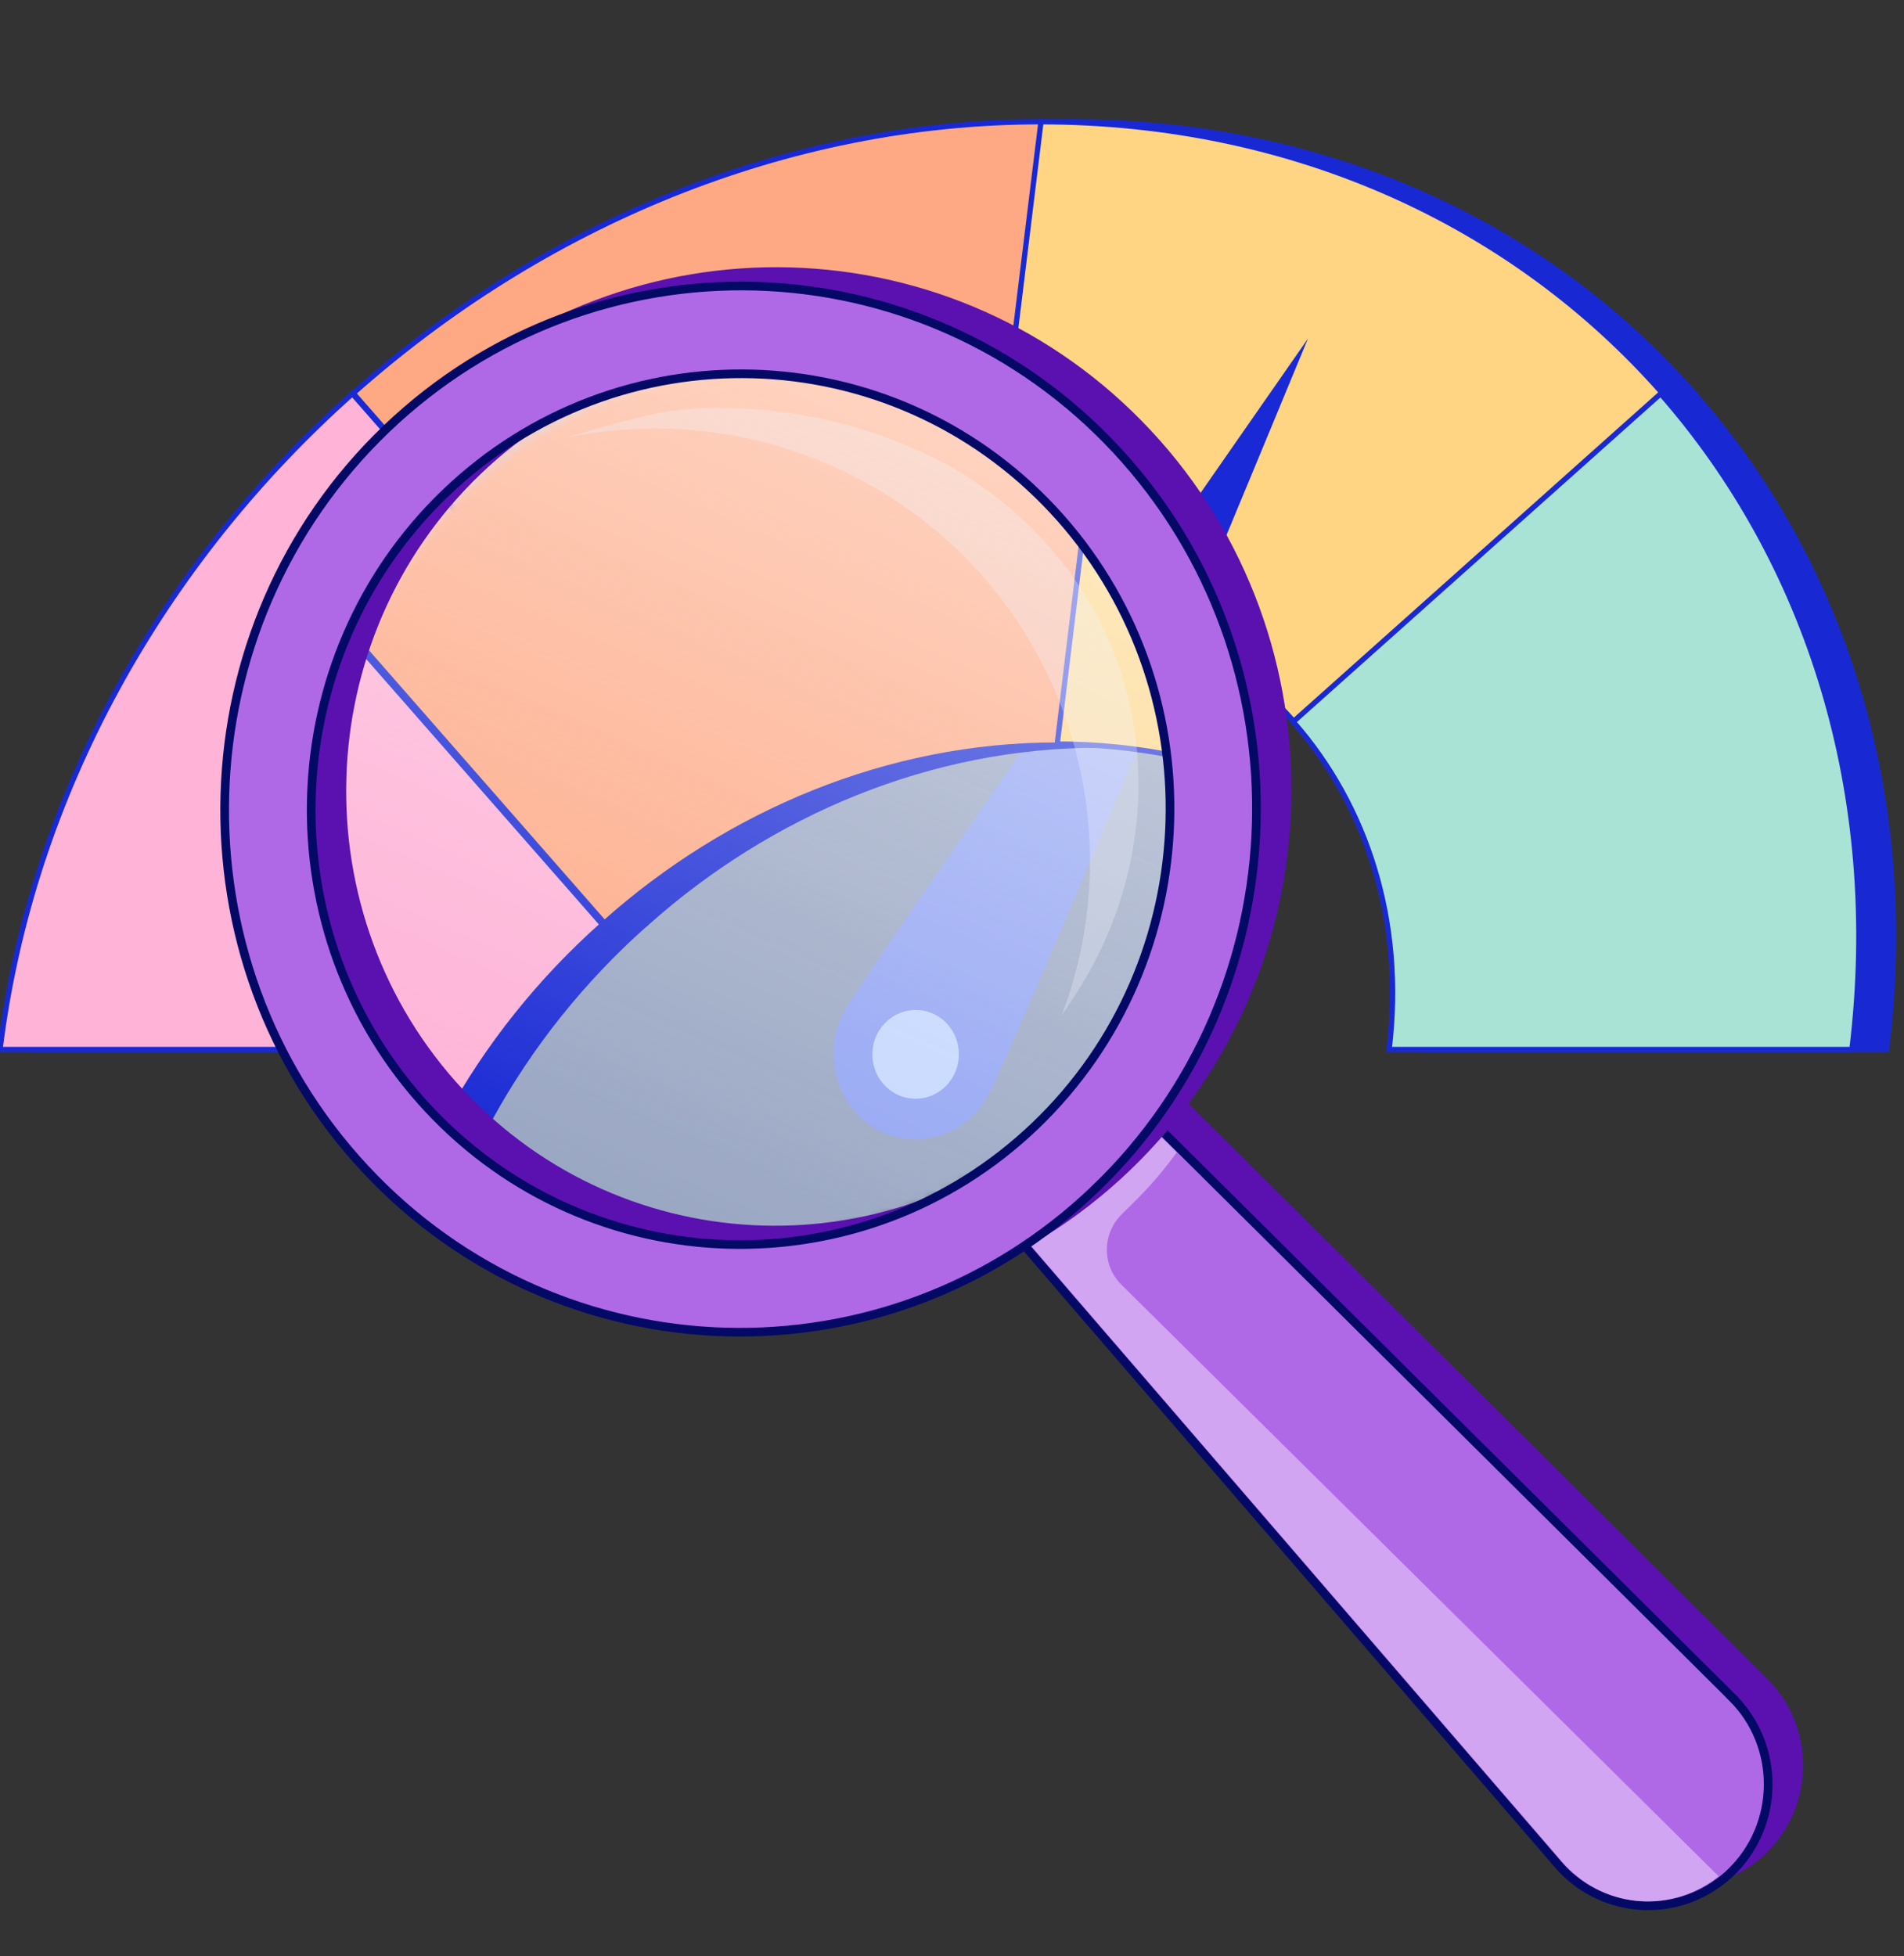
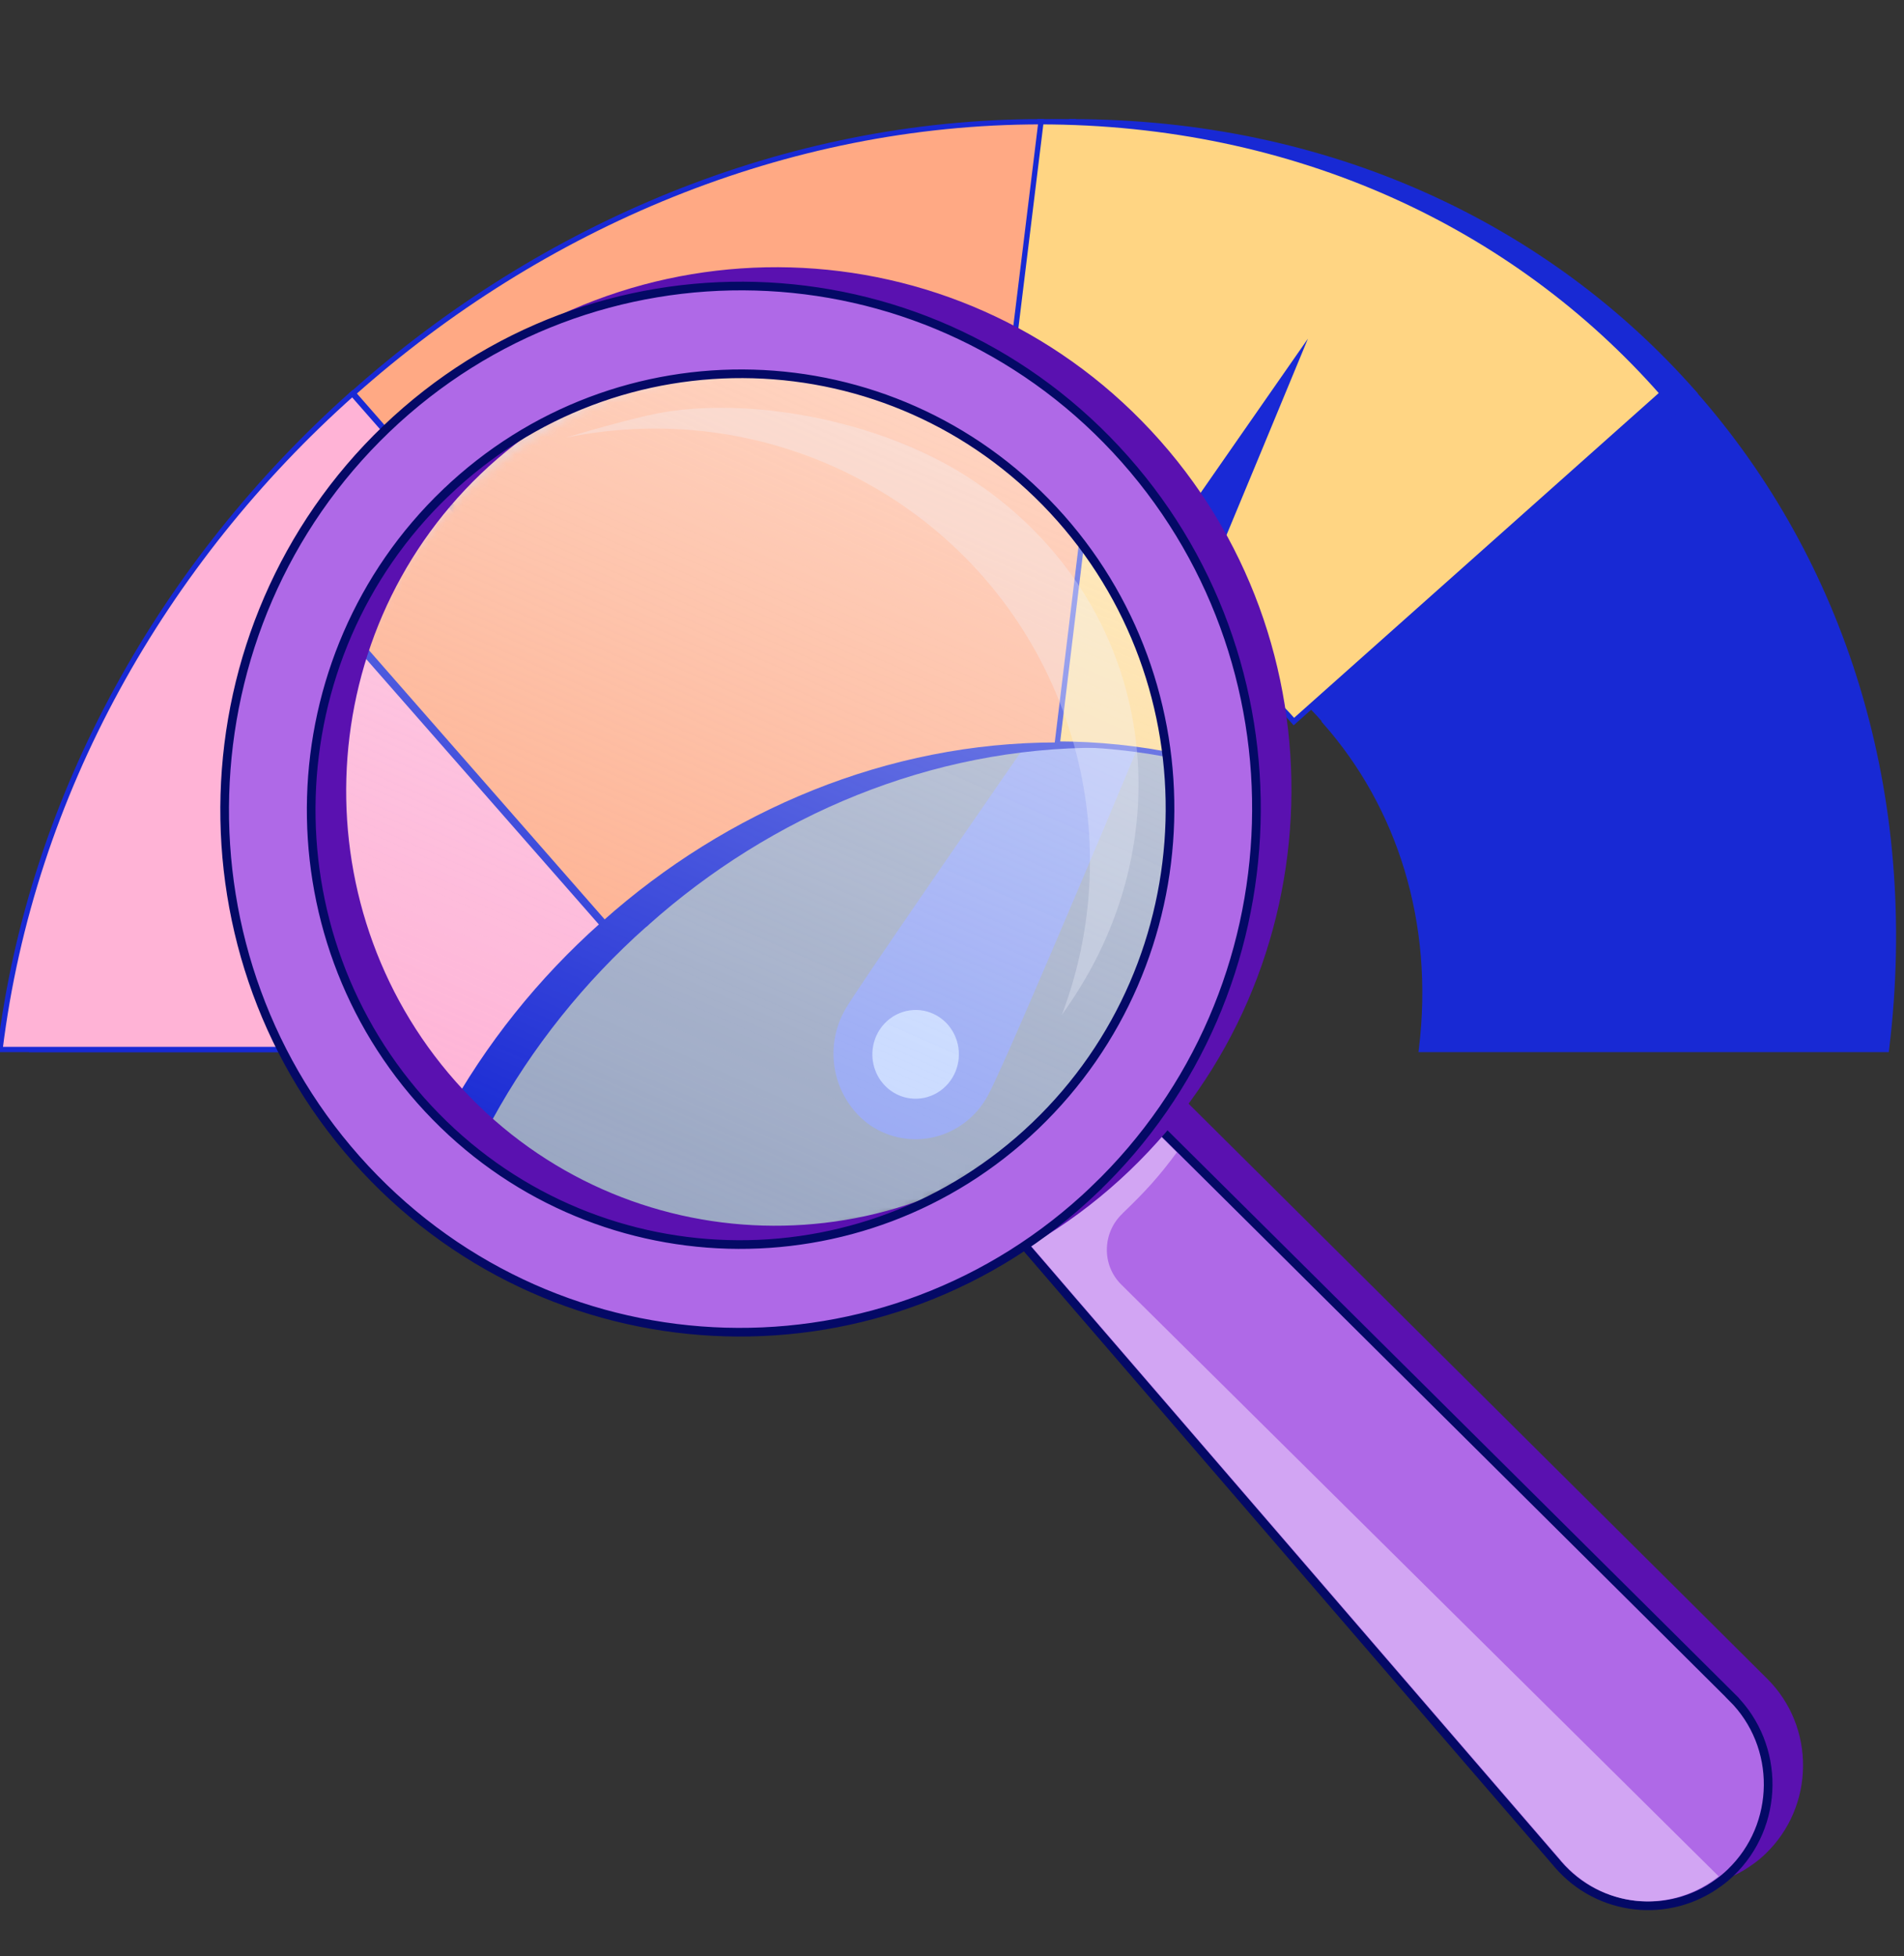
<svg xmlns="http://www.w3.org/2000/svg" width="220" height="226" viewBox="0 0 220 226" fill="none">
  <rect x="0" y="0" width="220" height="226" fill="#333333" stroke="none" />
  <g clip-path="url(#clip0_13_18309)">
    <ellipse cx="106.016" cy="121.409" rx="6.597" ry="6.622" fill="#C4D8FF" />
    <path d="M153.171 83.366L195.758 45.437C178.723 26.053 153.395 14.066 123.794 14.066L117.207 67.704C132.003 67.704 144.672 73.665 153.171 83.366Z" fill="#1829D4" stroke="#1829D4" stroke-width="0.61" stroke-miterlimit="10" />
    <path d="M164.244 121.252H217.973C221.589 91.652 212.843 64.867 195.771 45.484L153.115 83.391C161.675 93.087 166.057 106.466 164.244 121.252Z" fill="#1829D4" stroke="#1829D4" stroke-width="0.61" stroke-miterlimit="10" />
    <path d="M117.398 67.704L123.969 14.066C94.438 14.066 66.266 26.053 44.498 45.437L77.695 83.366C88.556 73.665 102.647 67.704 117.398 67.704Z" fill="#1829D4" stroke="#1829D4" stroke-width="0.61" stroke-miterlimit="10" />
    <path d="M77.636 83.391L44.407 45.484C22.636 64.867 7.339 91.652 3.688 121.252H57.234C59.097 106.457 66.746 93.078 77.636 83.391Z" fill="#1829D4" stroke="#1829D4" stroke-width="0.61" stroke-miterlimit="10" />
    <path d="M149.503 83.366L192.09 45.437C175.056 26.053 149.727 14.066 120.126 14.066L113.54 67.704C128.335 67.704 141.004 73.665 149.503 83.366Z" fill="#FFD583" stroke="#1829D4" stroke-width="0.61" stroke-miterlimit="10" />
-     <path d="M160.505 121.252H213.982C217.582 91.652 208.876 64.867 191.885 45.484L149.428 83.391C157.947 93.087 162.309 106.466 160.505 121.252Z" fill="#A9E3D6" stroke="#1829D4" stroke-width="0.61" stroke-miterlimit="10" />
    <path d="M113.712 67.704L120.283 14.066C90.752 14.066 62.58 26.053 40.811 45.437L74.009 83.366C84.87 73.665 98.961 67.704 113.712 67.704Z" fill="#FFA984" stroke="#1829D4" stroke-width="0.61" stroke-miterlimit="10" />
    <path d="M73.948 83.391L40.719 45.484C18.948 64.867 3.652 91.652 -0 121.252H53.547C55.41 106.457 63.058 93.078 73.948 83.391Z" fill="#FFB3D6" stroke="#1829D4" stroke-width="0.61" stroke-miterlimit="10" />
    <path d="M151.127 39.126C151.127 39.126 100.165 112.239 97.705 116.549C96.422 118.743 96.001 121.355 96.528 123.856C97.055 126.357 98.491 128.558 100.543 130.011C101.635 130.747 102.861 131.245 104.147 131.475C105.434 131.705 106.752 131.663 108.022 131.35C109.291 131.037 110.485 130.461 111.529 129.656C112.573 128.852 113.445 127.836 114.091 126.672C117.477 120.616 151.127 39.126 151.127 39.126ZM104.791 126.837C103.91 126.652 103.094 126.227 102.43 125.605C101.765 124.984 101.276 124.19 101.014 123.308C100.753 122.425 100.728 121.486 100.943 120.591C101.159 119.695 101.605 118.875 102.237 118.218C103.009 117.415 104.017 116.894 105.106 116.736C106.195 116.578 107.305 116.792 108.263 117.345C108.645 117.571 108.998 117.844 109.314 118.16C110.079 118.938 110.578 119.949 110.739 121.042C110.899 122.135 110.711 123.252 110.203 124.227C109.695 125.202 108.894 125.982 107.919 126.453C106.944 126.923 105.847 127.058 104.791 126.837Z" fill="#1929D6" />
    <mask id="mask0_13_18309" style="mask-type:luminance" maskUnits="userSpaceOnUse" x="37" y="42" width="101" height="101">
      <path d="M53.484 55.783C33.504 74.912 32.593 106.92 51.444 127.156C70.294 147.392 101.884 148.295 121.865 129.177C141.846 110.059 142.757 78.041 123.907 57.802C105.046 37.565 73.454 36.661 53.485 55.781L53.484 55.783Z" fill="white" />
    </mask>
    <g mask="url(#mask0_13_18309)">
      <path opacity="0.7" d="M63.89 142.124C92.116 153.663 124.267 140.099 135.7 111.827C147.134 83.556 133.521 51.284 105.295 39.745C77.07 28.206 44.919 41.771 33.485 70.042C22.051 98.313 35.664 130.585 63.89 142.124Z" fill="#C5D8FF" />
      <mask id="mask1_13_18309" style="mask-type:alpha" maskUnits="userSpaceOnUse" x="38" y="42" width="100" height="102">
        <mask id="mask2_13_18309" style="mask-type:luminance" maskUnits="userSpaceOnUse" x="38" y="42" width="100" height="102">
          <path d="M53.935 56.368C33.955 75.496 33.044 107.502 51.896 127.739C70.748 147.975 102.338 148.88 122.319 129.763C142.3 110.646 143.209 78.628 124.358 58.389C105.496 38.151 73.904 37.246 53.936 56.365L53.935 56.368Z" fill="white" />
        </mask>
        <g mask="url(#mask2_13_18309)">
          <path d="M64.343 142.707C92.57 154.247 124.72 140.684 136.153 112.414C147.586 84.144 133.972 51.871 105.746 40.332C77.519 28.792 45.369 42.355 33.935 70.625C22.503 98.895 36.117 131.168 64.343 142.707Z" fill="#C5D8FF" />
          <path d="M69.24 140.025C95.13 150.61 124.619 138.17 135.106 112.24C145.592 86.31 133.105 56.709 107.215 46.124C81.325 35.54 51.836 47.98 41.35 73.91C30.863 99.84 43.35 129.441 69.24 140.025Z" fill="url(#paint0_linear_13_18309)" />
        </g>
      </mask>
      <g mask="url(#mask1_13_18309)">
        <path d="M174.296 106.658L230.364 56.756C207.877 31.185 174.472 15.346 135.455 15.295L126.866 85.958C146.368 85.984 163.077 93.86 174.296 106.658Z" fill="#1829D4" stroke="#1829D4" stroke-width="0.61" stroke-miterlimit="10" />
        <path d="M127.009 86.084L135.577 15.422C96.653 15.37 59.54 31.115 30.88 56.618L74.703 106.651C89.002 93.887 107.565 86.058 127.009 86.084Z" fill="#1829D4" stroke="#1829D4" stroke-width="0.61" stroke-miterlimit="10" />
        <path d="M74.49 106.829L30.634 56.813C1.977 82.32 -18.135 117.593 -22.896 156.597L47.669 156.69C50.099 137.195 60.155 119.576 74.49 106.829Z" fill="#1829D4" stroke="#1829D4" stroke-width="0.61" stroke-miterlimit="10" />
        <path d="M169.456 106.658L225.524 56.756C203.037 31.185 169.632 15.346 130.615 15.295L122.026 85.958C141.528 85.984 158.237 93.86 169.456 106.658Z" fill="#FFD583" stroke="#1829D4" stroke-width="0.61" stroke-miterlimit="10" />
        <path d="M122.144 86.084L130.712 15.422C91.788 15.37 54.675 31.115 26.015 56.618L69.838 106.651C84.137 93.887 102.7 86.058 122.144 86.084Z" fill="#FFA984" stroke="#1829D4" stroke-width="0.61" stroke-miterlimit="10" />
        <path d="M69.624 106.829L25.768 56.813C-2.889 82.32 -23.001 117.593 -27.762 156.597L42.803 156.69C45.233 137.195 55.289 119.576 69.624 106.829Z" fill="#FFB3D6" stroke="#1829D4" stroke-width="0.61" stroke-miterlimit="10" />
      </g>
      <path d="M68.787 139.442C94.677 150.025 124.166 137.584 134.653 111.653C145.14 85.722 132.654 56.121 106.765 45.538C80.876 34.954 51.386 47.396 40.899 73.326C30.412 99.257 42.898 128.858 68.787 139.442Z" fill="url(#paint1_linear_13_18309)" />
    </g>
    <path d="M204.183 193.943C209.794 199.505 209.707 208.7 203.989 214.185C203.545 214.612 203.073 215.004 202.583 215.352C196.879 219.546 188.801 218.746 184.044 213.224L183.836 212.973L174.692 202.372L133.812 154.944L127.887 148.073L125.2 144.946L118.552 137.234L117.576 136.092L132.045 122.246L133.105 123.311L143.241 133.382L149.671 139.767L194.039 183.851L203.952 193.714L204.185 193.946L204.183 193.943Z" fill="#5A11B0" />
    <path d="M200.151 196.12C205.762 201.685 205.679 210.876 199.96 216.36C199.517 216.787 199.045 217.179 198.555 217.526C192.852 221.718 184.774 220.916 180.015 215.394L179.806 215.143L170.659 204.542L129.766 157.11L123.838 150.238L121.151 147.111L114.501 139.399L113.524 138.257L127.99 124.418L129.051 125.481L136.263 132.649L139.189 135.552L145.621 141.937L190.004 186.025L199.922 195.886L200.154 196.118L200.151 196.12Z" fill="#AF69E7" stroke="#040966" />
    <g opacity="0.6">
      <path d="M129.728 140.184L129.68 140.223C127.357 142.436 127.278 146.155 129.559 148.41L198.582 216.776C192.959 221.184 185.179 220.537 180.419 215.015L180.211 214.764L171.062 204.163L130.164 156.733L124.236 149.861L121.548 146.734L114.897 139.021C117.707 137.264 120.37 135.184 122.861 132.805C125.355 130.423 126.87 128.712 128.76 125.97L135.973 133.138C133.929 135.928 132.286 137.714 129.719 140.173L129.728 140.184Z" fill="#EACDFB" />
    </g>
    <path d="M130.531 135.239C106.608 158.146 68.781 157.076 46.221 132.854C23.662 108.632 24.767 70.291 48.691 47.377C72.624 24.471 110.441 25.54 133.001 49.761C155.561 73.981 154.453 112.334 130.531 135.239ZM55.559 54.746C35.643 73.821 34.724 105.727 53.499 125.891C72.275 146.054 103.756 146.943 123.672 127.881C143.589 108.817 144.509 76.901 125.731 56.736C106.945 36.571 75.465 35.683 55.559 54.746Z" fill="#5A11B0" />
    <path d="M126.489 137.411C102.566 160.318 64.74 159.248 42.18 135.027C19.619 110.807 20.726 72.464 44.647 49.548C68.58 26.643 106.397 27.711 128.957 51.933C151.517 76.155 150.409 114.506 126.487 137.41L126.489 137.411ZM51.516 56.921C31.6 75.996 30.681 107.902 49.457 128.065C68.233 148.229 99.713 149.118 119.63 130.054C139.547 110.99 140.468 79.073 121.692 58.91C102.906 38.745 71.426 37.856 51.519 56.922L51.516 56.921Z" fill="#AF69E7" stroke="#040966" />
    <g opacity="0.3">
      <path d="M89.202 47.452C85.102 46.991 81.092 46.995 77.473 47.502C73.613 48.045 65.415 50.555 65.396 50.563C70.63 49.491 76.038 49.228 81.398 49.834C88.819 50.67 96.162 53.161 102.861 57.432C123.211 70.411 130.931 95.536 122.694 117.248C123.124 116.646 123.542 116.035 123.949 115.413L124.204 115.022C137.105 95.17 133.072 68.665 111.643 55C105.295 50.954 97.088 48.347 89.203 47.458" fill="url(#paint2_linear_13_18309)" />
    </g>
  </g>
  <defs>
    <linearGradient id="paint0_linear_13_18309" x1="108.499" y1="46.666" x2="67.606" y2="139.325" gradientUnits="userSpaceOnUse">
      <stop stop-color="#FFFFFE" stop-opacity="0.5" />
      <stop offset="1" stop-color="#F3F4FF" stop-opacity="0" />
    </linearGradient>
    <linearGradient id="paint1_linear_13_18309" x1="108.049" y1="46.08" x2="67.156" y2="138.742" gradientUnits="userSpaceOnUse">
      <stop stop-color="#FFFFFE" stop-opacity="0.5" />
      <stop offset="1" stop-color="#F3F4FF" stop-opacity="0" />
    </linearGradient>
    <linearGradient id="paint2_linear_13_18309" x1="-55.764" y1="22.343" x2="-33.568" y2="98.033" gradientUnits="userSpaceOnUse">
      <stop stop-color="#CCCFFE" />
      <stop offset="0.04" stop-color="#D0D3FE" />
      <stop offset="0.39" stop-color="#F3F4FF" />
      <stop offset="1" stop-color="#F3F4FF" />
    </linearGradient>
    <clipPath id="clip0_13_18309">
      <rect width="220" height="225" fill="white" transform="translate(0 0.5)" />
    </clipPath>
  </defs>
</svg>